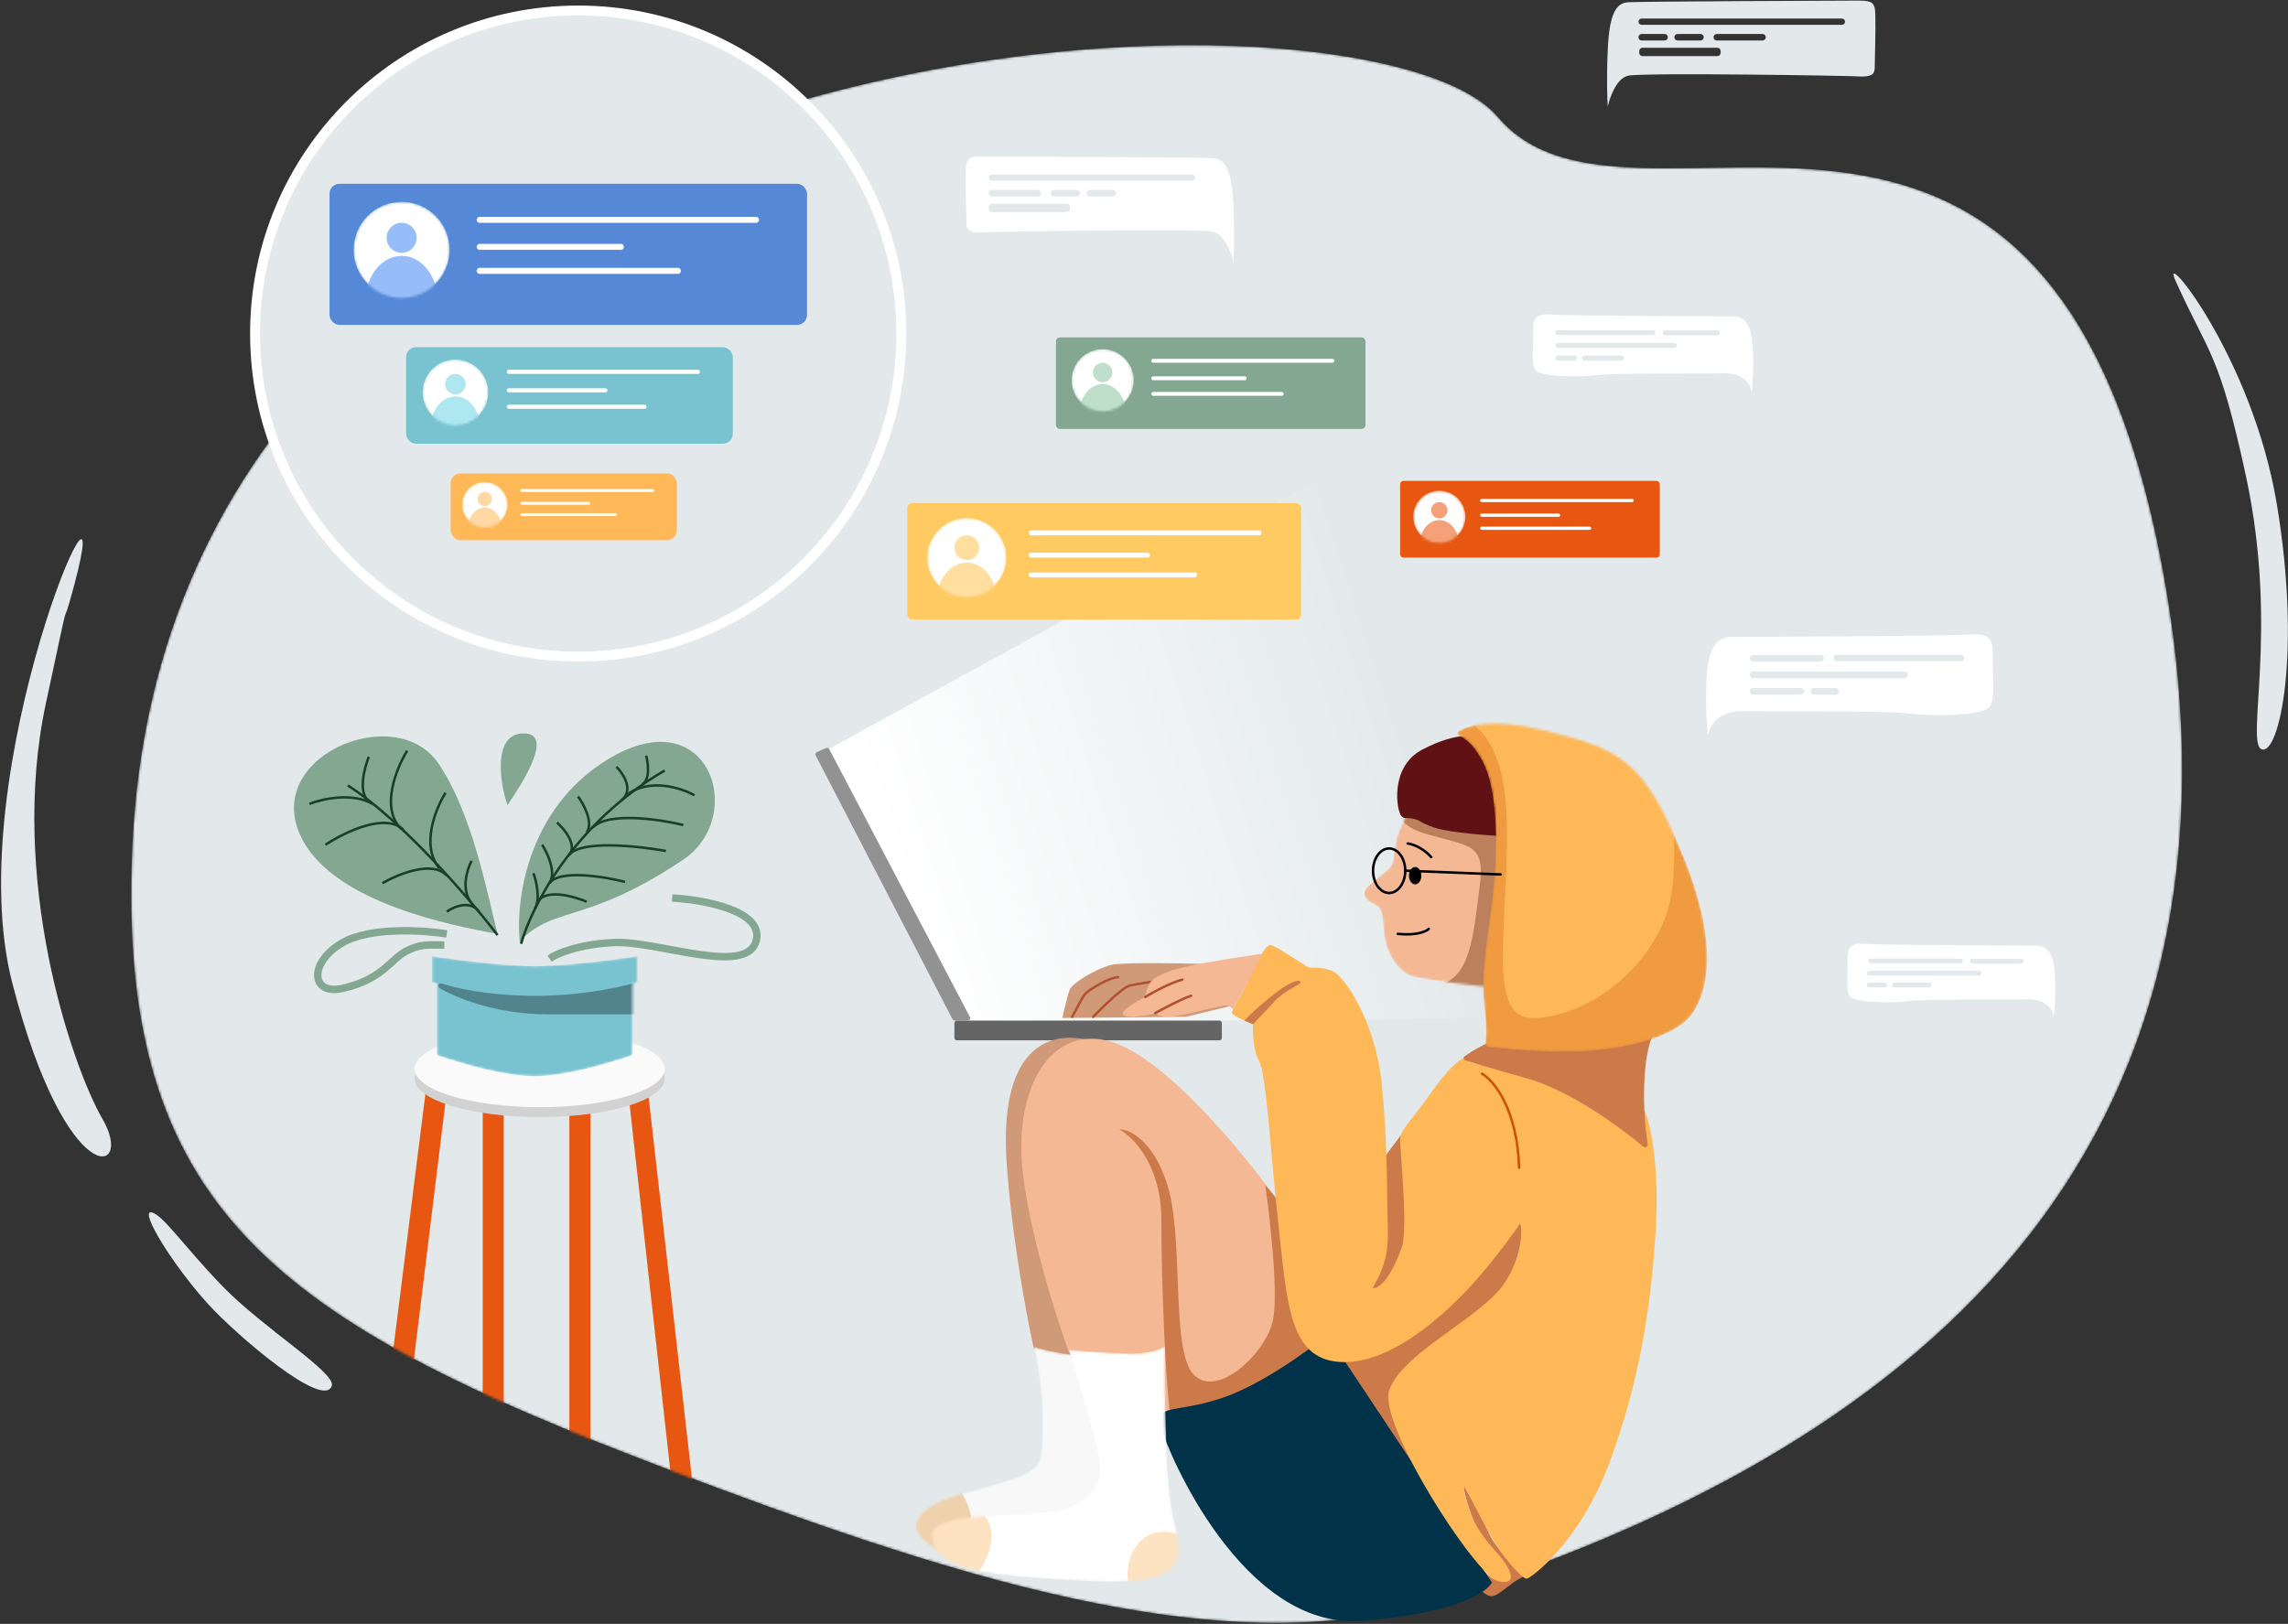
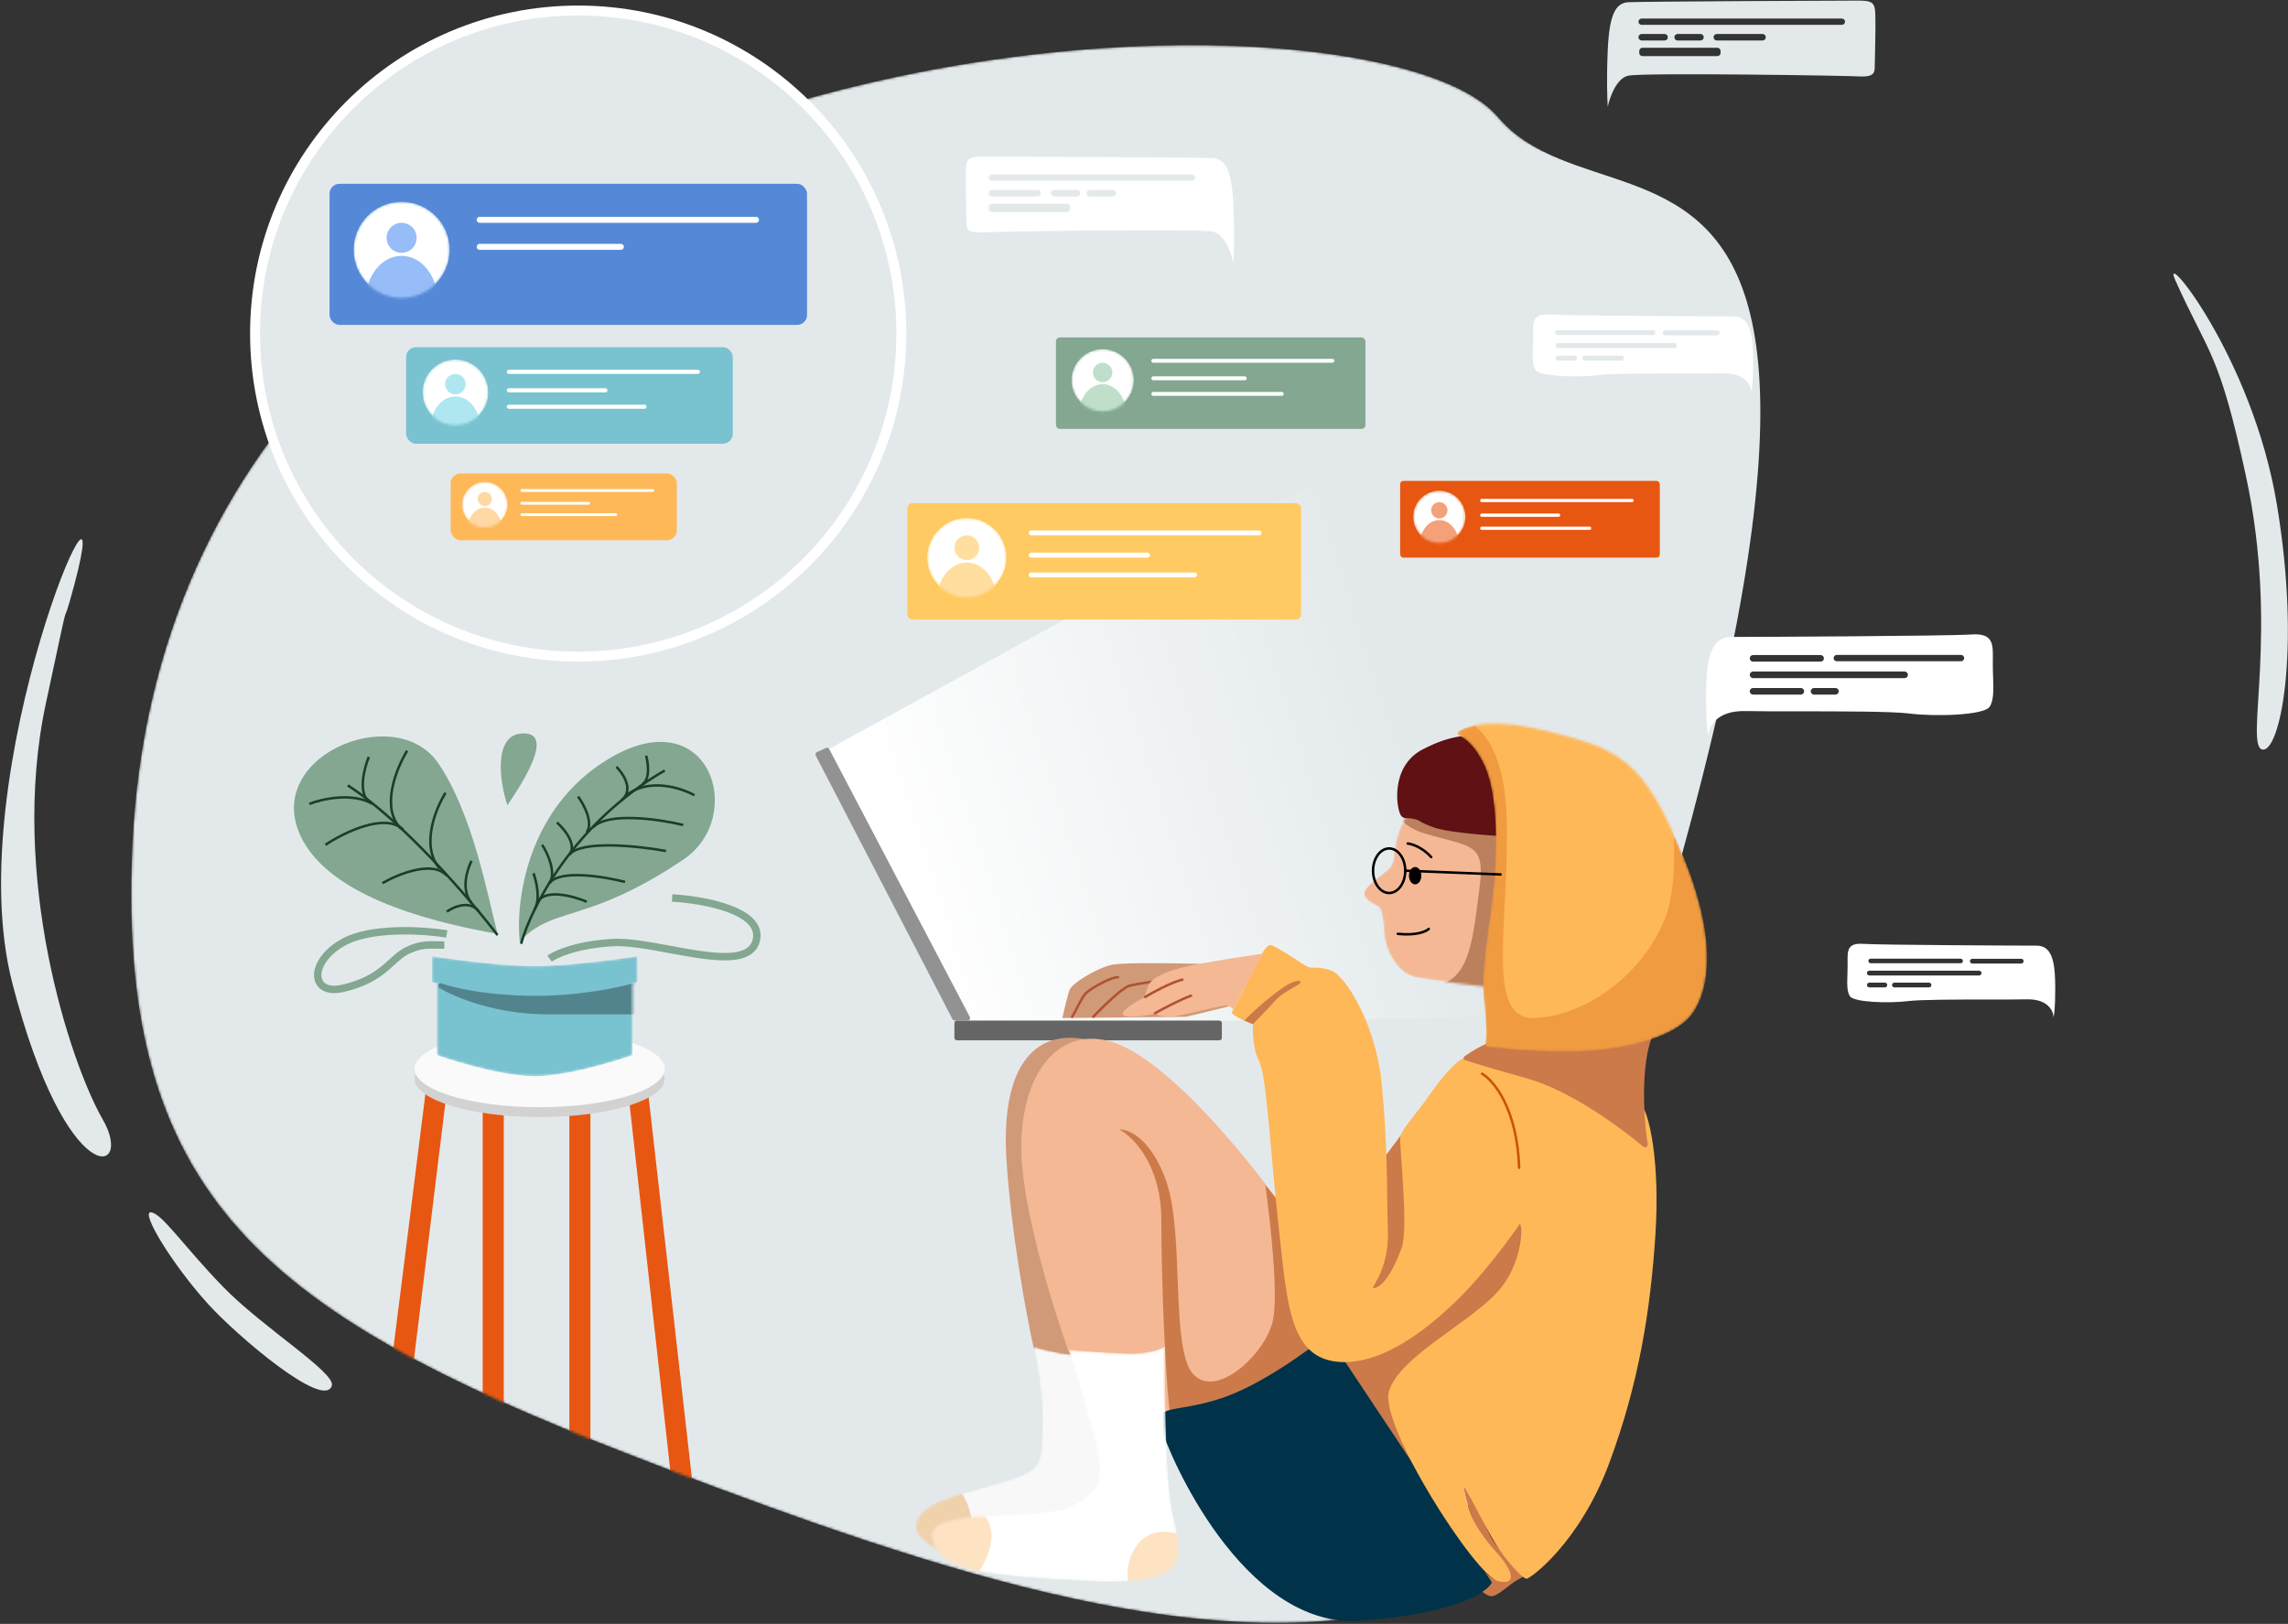
<svg xmlns="http://www.w3.org/2000/svg" width="924" height="656" viewBox="0 0 924 656" fill="none">
  <rect x="0" y="0" width="924" height="656" fill="#333333" stroke="none" />
  <mask id="mask0_11534_107290" style="mask-type:alpha" maskUnits="userSpaceOnUse" x="53" y="18" width="829" height="638">
    <path d="M604.934 47.265C550.934 -16.735 68.443 2.264 53.435 342.265C46.983 488.44 111.938 533.764 268.938 593.264C378.785 634.894 492.654 673.436 578.435 646.765C769.44 587.379 917.435 468.765 873.435 230.265C827.491 -18.769 658.934 111.265 604.934 47.265Z" fill="#E3E9EB" />
  </mask>
  <g mask="url(#mask0_11534_107290)">
-     <path d="M604.934 47.265C550.934 -16.735 68.443 2.264 53.435 342.265C46.983 488.44 111.938 533.764 268.938 593.264C378.785 634.894 492.654 673.436 578.435 646.765C769.44 587.379 917.435 468.765 873.435 230.265C827.491 -18.769 658.934 111.265 604.934 47.265Z" fill="#E3E9EB" />
+     <path d="M604.934 47.265C550.934 -16.735 68.443 2.264 53.435 342.265C46.983 488.44 111.938 533.764 268.938 593.264C378.785 634.894 492.654 673.436 578.435 646.765C827.491 -18.769 658.934 111.265 604.934 47.265Z" fill="#E3E9EB" />
    <path fill-rule="evenodd" clip-rule="evenodd" d="M498.102 106.104C497.332 102.368 494.607 94.631 489.859 93.576C483.925 92.257 398.865 93.576 395.568 93.906C391.941 93.906 390.293 93.246 390.293 90.279C390.293 89.575 390.256 87.998 390.208 85.966L390.208 85.966C390.054 79.439 389.79 68.223 390.293 66.212C390.952 63.574 392.601 63.245 397.546 63.245C402.492 63.245 484.914 63.574 489.859 63.904C494.805 64.234 497.442 68.52 498.102 83.026C498.629 94.631 498.321 103.247 498.102 106.104ZM400.542 70.5C399.844 70.5 399.278 71.066 399.278 71.764C399.278 72.462 399.844 73.028 400.542 73.028H481.442C482.14 73.028 482.706 72.462 482.706 71.764C482.706 71.066 482.14 70.5 481.442 70.5H400.542ZM420.379 78.044C420.379 77.316 419.788 76.725 419.06 76.725H400.597C399.869 76.725 399.278 77.316 399.278 78.044C399.278 78.772 399.869 79.363 400.597 79.363H419.06C419.788 79.363 420.379 78.772 420.379 78.044ZM434.885 76.725C435.614 76.725 436.204 77.316 436.204 78.044C436.204 78.772 435.614 79.363 434.885 79.363H425.654C424.926 79.363 424.335 78.772 424.335 78.044C424.335 77.316 424.926 76.725 425.654 76.725H434.885ZM450.709 78.044C450.709 77.316 450.119 76.725 449.391 76.725H440.159C439.431 76.725 438.84 77.316 438.84 78.044C438.84 78.772 439.431 79.363 440.159 79.363H449.391C450.119 79.363 450.709 78.772 450.709 78.044ZM430.825 82.298C431.553 82.298 432.143 82.888 432.143 83.616V84.35C432.143 85.078 431.553 85.668 430.825 85.668H400.597C399.868 85.668 399.278 85.078 399.278 84.35V83.616C399.278 82.888 399.868 82.298 400.597 82.298H430.825Z" fill="white" />
    <path fill-rule="evenodd" clip-rule="evenodd" d="M689.998 297.226C689.998 293.788 692.993 286.978 704.971 287.244C709.962 287.355 717.799 287.355 726.425 287.355H726.426C743.678 287.355 764.084 287.355 771.182 288.242C781.83 289.573 801.127 288.908 803.456 285.58C805.224 283.055 805.075 278.612 804.901 273.416C804.845 271.767 804.787 270.042 804.787 268.279C804.787 267.634 804.795 267.004 804.803 266.393V266.392V266.391C804.881 260.066 804.935 255.694 796.137 256.301C786.488 256.966 708.631 257.299 699.314 257.299C689.998 257.299 689 268.279 689 281.588C689 292.235 689.665 296.449 689.998 297.226ZM707.965 264.619C707.23 264.619 706.634 265.215 706.634 265.95C706.634 266.685 707.23 267.281 707.965 267.281H735.248C735.983 267.281 736.579 266.685 736.579 265.95C736.579 265.215 735.983 264.619 735.248 264.619H707.965ZM706.634 279.259C706.634 278.524 707.23 277.928 707.965 277.928H727.262C727.997 277.928 728.593 278.524 728.593 279.259C728.593 279.994 727.997 280.59 727.262 280.59H707.965C707.23 280.59 706.634 279.994 706.634 279.259ZM732.586 277.928C731.851 277.928 731.255 278.524 731.255 279.259C731.255 279.994 731.851 280.59 732.586 280.59H741.237C741.972 280.59 742.568 279.994 742.568 279.259C742.568 278.524 741.972 277.928 741.237 277.928H732.586ZM706.634 272.605C706.634 271.87 707.23 271.274 707.965 271.274H769.185C769.92 271.274 770.516 271.87 770.516 272.605C770.516 273.34 769.92 273.936 769.185 273.936H707.965C707.23 273.936 706.634 273.34 706.634 272.605ZM741.771 264.569C741.067 264.569 740.496 265.14 740.496 265.845C740.496 266.549 741.067 267.12 741.771 267.12H791.948C792.653 267.12 793.224 266.549 793.224 265.845C793.224 265.14 792.653 264.569 791.948 264.569H741.771Z" fill="white" />
    <path fill-rule="evenodd" clip-rule="evenodd" d="M829.277 410.921C829.277 408.431 827.109 403.5 818.435 403.693C814.821 403.773 809.145 403.773 802.899 403.773H802.899C790.406 403.773 775.629 403.773 770.489 404.415C762.779 405.379 748.804 404.897 747.118 402.488C745.837 400.659 745.946 397.442 746.072 393.679V393.679V393.679V393.679V393.679V393.679C746.112 392.485 746.154 391.236 746.154 389.959C746.154 389.492 746.148 389.035 746.143 388.592C746.086 384.012 746.047 380.846 752.418 381.285C759.405 381.767 815.785 382.008 822.531 382.008C829.277 382.008 830 389.959 830 399.597C830 407.307 829.518 410.358 829.277 410.921ZM816.268 387.309C816.8 387.309 817.231 387.74 817.231 388.272C817.231 388.805 816.8 389.236 816.268 389.236H796.511C795.979 389.236 795.547 388.805 795.547 388.272C795.547 387.74 795.979 387.309 796.511 387.309H816.268ZM779.988 397.91C779.988 397.378 779.556 396.947 779.024 396.947H765.05C764.517 396.947 764.086 397.378 764.086 397.91C764.086 398.443 764.517 398.874 765.05 398.874H779.024C779.556 398.874 779.988 398.443 779.988 397.91ZM761.194 396.947C761.726 396.947 762.157 397.378 762.157 397.91C762.157 398.443 761.726 398.874 761.194 398.874H754.929C754.397 398.874 753.965 398.443 753.965 397.91C753.965 397.378 754.397 396.947 754.929 396.947H761.194ZM800.225 393.092C800.225 392.559 799.794 392.128 799.262 392.128H754.929C754.397 392.128 753.966 392.559 753.966 393.092C753.966 393.624 754.397 394.055 754.929 394.055H799.262C799.794 394.055 800.225 393.624 800.225 393.092ZM791.786 387.273C792.296 387.273 792.71 387.686 792.71 388.196C792.71 388.706 792.296 389.12 791.786 389.12H755.451C754.941 389.12 754.527 388.706 754.527 388.196C754.527 387.686 754.941 387.273 755.451 387.273H791.786Z" fill="white" />
    <path fill-rule="evenodd" clip-rule="evenodd" d="M707.234 158.457C707.234 155.819 704.937 150.594 695.747 150.798C691.917 150.883 685.904 150.883 679.286 150.883H679.285C666.049 150.883 650.392 150.883 644.946 151.564C636.777 152.585 621.971 152.075 620.184 149.522C618.828 147.584 618.942 144.175 619.076 140.189C619.119 138.924 619.163 137.6 619.163 136.247C619.163 135.753 619.157 135.27 619.151 134.802V134.801V134.8V134.8V134.799C619.092 129.946 619.05 126.592 625.8 127.057C633.203 127.568 692.939 127.823 700.086 127.823C707.234 127.823 708 136.247 708 146.458C708 154.627 707.489 157.861 707.234 158.457ZM693.45 133.439C694.014 133.439 694.471 133.896 694.471 134.46C694.471 135.024 694.014 135.481 693.45 135.481H672.517C671.953 135.481 671.496 135.024 671.496 134.46C671.496 133.896 671.953 133.439 672.517 133.439H693.45ZM655.778 144.672C655.778 144.108 655.321 143.651 654.757 143.651H639.951C639.387 143.651 638.93 144.108 638.93 144.672C638.93 145.236 639.387 145.693 639.951 145.693H654.757C655.321 145.693 655.778 145.236 655.778 144.672ZM635.865 143.651C636.429 143.651 636.886 144.108 636.886 144.672C636.886 145.236 636.429 145.693 635.865 145.693H629.228C628.664 145.693 628.207 145.236 628.207 144.672C628.207 144.108 628.664 143.651 629.228 143.651H635.865ZM677.22 139.566C677.22 139.002 676.763 138.545 676.199 138.545H629.228C628.664 138.545 628.207 139.002 628.207 139.566C628.207 140.13 628.664 140.587 629.228 140.587H676.199C676.763 140.587 677.22 140.13 677.22 139.566ZM667.511 133.401C668.052 133.401 668.49 133.839 668.49 134.38C668.49 134.92 668.052 135.358 667.511 135.358H629.014C628.473 135.358 628.035 134.92 628.035 134.38C628.035 133.839 628.473 133.401 629.014 133.401H667.511Z" fill="white" />
    <path d="M535.518 192.269L335.288 302.297C334.814 302.557 334.633 303.147 334.879 303.628L390.656 412.713C390.828 413.051 391.177 413.262 391.556 413.258L641.854 410.78C642.589 410.773 643.065 410.001 642.742 409.341L536.898 192.707C536.647 192.194 536.019 191.994 535.518 192.269Z" fill="url(#paint0_linear_11534_107290)" />
    <rect x="385.438" y="412.264" width="108" height="8" rx="1" fill="#656565" />
    <path d="M334.877 302.601L391.669 410.799C392.018 411.465 391.535 412.264 390.783 412.264H385.545C385.172 412.264 384.83 412.056 384.658 411.724L329.422 305.199C329.159 304.691 329.375 304.065 329.896 303.828L333.577 302.155C334.06 301.936 334.63 302.131 334.877 302.601Z" fill="#929292" />
    <rect x="366.438" y="203.264" width="159" height="47" rx="2" fill="#FFCA62" />
    <mask id="mask1_11534_107290" style="mask-type:alpha" maskUnits="userSpaceOnUse" x="374" y="209" width="33" height="33">
      <circle cx="390.438" cy="225.264" r="16" fill="white" />
    </mask>
    <g mask="url(#mask1_11534_107290)">
      <circle cx="390.438" cy="225.264" r="16" fill="white" />
      <circle cx="390.438" cy="221.264" r="5" fill="#FFDEA0" />
      <ellipse cx="390.438" cy="242.264" rx="12" ry="15" fill="#FFDEA0" />
    </g>
    <line x1="416.438" y1="215.264" x2="508.438" y2="215.264" stroke="white" stroke-width="2" stroke-linecap="round" />
    <line x1="416.438" y1="224.264" x2="463.438" y2="224.264" stroke="white" stroke-width="2" stroke-linecap="round" />
    <line x1="416.438" y1="232.264" x2="482.438" y2="232.264" stroke="white" stroke-width="2" stroke-linecap="round" />
    <rect x="426.438" y="136.315" width="125" height="36.95" rx="1.572" fill="#83A791" />
    <mask id="mask2_11534_107290" style="mask-type:alpha" maskUnits="userSpaceOnUse" x="432" y="141" width="26" height="26">
      <circle cx="445.306" cy="153.61" r="12.579" fill="white" />
    </mask>
    <g mask="url(#mask2_11534_107290)">
      <circle cx="445.306" cy="153.61" r="12.579" fill="white" />
      <circle cx="445.306" cy="150.465" r="3.931" fill="#BFDFCB" />
      <ellipse cx="445.306" cy="166.975" rx="9.434" ry="11.793" fill="#BFDFCB" />
    </g>
    <line x1="465.746" y1="145.749" x2="538.073" y2="145.749" stroke="white" stroke-width="1.572" stroke-linecap="round" />
    <line x1="465.746" y1="152.824" x2="502.696" y2="152.824" stroke="white" stroke-width="1.572" stroke-linecap="round" />
    <line x1="465.746" y1="159.114" x2="517.633" y2="159.114" stroke="white" stroke-width="1.572" stroke-linecap="round" />
    <rect x="565.438" y="194.264" width="104.872" height="31" rx="1.319" fill="#E75711" />
    <mask id="mask3_11534_107290" style="mask-type:alpha" maskUnits="userSpaceOnUse" x="570" y="198" width="22" height="22">
      <circle cx="581.266" cy="208.775" r="10.553" fill="white" />
    </mask>
    <g mask="url(#mask3_11534_107290)">
      <circle cx="581.266" cy="208.775" r="10.553" fill="white" />
      <circle cx="581.266" cy="206.137" r="3.298" fill="#F4A179" />
      <ellipse cx="581.266" cy="219.988" rx="7.915" ry="9.894" fill="#F4A179" />
    </g>
    <line x1="598.416" y1="202.179" x2="659.097" y2="202.179" stroke="white" stroke-width="1.319" stroke-linecap="round" />
    <line x1="598.416" y1="208.115" x2="629.416" y2="208.115" stroke="white" stroke-width="1.319" stroke-linecap="round" />
    <line x1="598.416" y1="213.392" x2="641.948" y2="213.392" stroke="white" stroke-width="1.319" stroke-linecap="round" />
    <path d="M172.331 437.619C166.667 482.922 155.642 570.747 154.52 578.268C154.471 578.595 154.569 578.912 154.788 579.159L160.967 586.11C161.539 586.753 162.602 586.421 162.707 585.567L180.8 437.886C180.873 437.29 180.408 436.764 179.808 436.764H173.32C172.816 436.764 172.393 437.119 172.331 437.619Z" fill="#E75711" />
    <path d="M194.938 596.264V438.264C194.938 437.712 195.385 437.264 195.937 437.264H202.438C202.99 437.264 203.438 437.712 203.438 438.264V596.264C203.438 596.816 202.99 597.264 202.438 597.264H195.938C195.385 597.264 194.938 596.816 194.938 596.264Z" fill="#E75711" />
    <path d="M229.938 611.264V438.764C229.938 438.212 230.385 437.764 230.937 437.764H237.438C237.99 437.764 238.438 438.212 238.438 438.764V611.264C238.438 611.816 237.99 612.264 237.438 612.264H230.938C230.385 612.264 229.938 611.816 229.938 611.264Z" fill="#E75711" />
    <path d="M275.839 640.375L253.061 435.375C252.995 434.782 253.459 434.264 254.055 434.264H260.045C260.553 434.264 260.981 434.646 261.038 435.151L284.311 640.151C284.379 640.745 283.915 641.264 283.318 641.264H276.833C276.323 641.264 275.895 640.881 275.839 640.375Z" fill="#E75711" />
    <ellipse cx="217.938" cy="435.764" rx="50.5" ry="15.5" fill="#D2D2D2" />
    <ellipse cx="217.938" cy="431.764" rx="50.5" ry="15.5" fill="#FAFAFA" />
    <mask id="mask4_11534_107290" style="mask-type:alpha" maskUnits="userSpaceOnUse" x="174" y="386" width="84" height="49">
      <path d="M174.438 386.264C174.438 386.264 199.656 390.264 215.938 390.264C232.219 390.264 257.438 386.264 257.438 386.264V396.764L255.438 397.264V426.264C255.438 426.264 231.486 434.764 215.938 434.764C200.389 434.764 176.438 426.264 176.438 426.264V397.264L174.438 396.764V386.264Z" fill="#79C2D0" />
    </mask>
    <g mask="url(#mask4_11534_107290)">
      <path d="M174.438 386.264C174.438 386.264 199.656 390.264 215.938 390.264C232.219 390.264 257.438 386.264 257.438 386.264V396.764L255.438 397.264V426.264C255.438 426.264 231.486 434.764 215.938 434.764C200.389 434.764 176.438 426.264 176.438 426.264V397.264L174.438 396.764V386.264Z" fill="#79C2D0" />
      <path d="M213.438 402.264C231.856 402.64 248.774 399.219 256.14 397.145C256.788 396.963 257.438 397.445 257.438 398.118V408.764C257.438 409.316 256.991 409.764 256.439 409.764H221.438C199.987 409.764 183.449 402.793 177.383 399.046C177.101 398.871 176.938 398.564 176.938 398.232C176.938 397.534 177.65 397.053 178.31 397.281C183.439 399.053 195.692 401.902 213.438 402.264Z" fill="#52848D" />
    </g>
    <path d="M122.439 339.763C136.064 364.433 180.62 373.596 200.953 377.263C196.953 362.096 190.951 328.664 176.951 308.264C159.451 282.764 103.938 306.264 122.439 339.763Z" fill="#83A791" />
    <path d="M200.938 377.764C190.104 363.597 162.837 331.664 140.438 317.264" stroke="#183F27" />
    <path d="M148.937 305.764C147.104 310.264 144.537 320.164 148.937 323.764" stroke="#183F27" />
    <path d="M164.438 303.264C160.105 310.264 153.538 326.364 161.938 334.764" stroke="#183F27" />
    <path d="M179.937 320.264C175.937 326.597 169.837 341.564 177.437 350.764" stroke="#183F27" />
    <path d="M190.437 347.764C188.604 351.264 186.037 359.564 190.437 364.764" stroke="#183F27" />
    <path d="M124.938 324.764C129.771 322.764 142.438 319.964 150.438 324.764" stroke="#183F27" />
    <path d="M131.438 341.264C138.938 336.264 155.738 328.064 162.938 335.264" stroke="#183F27" />
    <path d="M154.438 356.764C160.771 353.097 174.838 347.364 180.438 353.764" stroke="#183F27" />
    <path d="M180.438 368.264C183.271 366.264 189.838 363.464 193.438 368.264" stroke="#183F27" />
    <path d="M245.437 306.764C212.637 326.764 208.104 364.431 209.937 380.764C210.937 378.931 215.137 374.464 223.938 371.264C234.938 367.264 249.938 364.764 275.938 347.264C301.938 329.764 286.437 281.764 245.437 306.764Z" fill="#83A791" />
    <path d="M210.438 381.264C214.438 366.764 231.638 332.464 268.438 311.264" stroke="#183F27" />
    <path d="M260.938 305.264C261.771 308.264 262.638 314.764 259.438 316.764" stroke="#183F27" />
    <path d="M248.938 309.764C251.771 312.597 256.137 319.264 250.938 323.264" stroke="#183F27" />
    <path d="M233.438 321.764C235.771 324.931 239.737 332.264 236.938 336.264" stroke="#183F27" />
    <path d="M224.938 332.264C227.938 334.931 233.138 341.264 229.938 345.264" stroke="#183F27" />
    <path d="M218.938 341.264C221.104 344.597 224.737 352.364 221.938 356.764" stroke="#183F27" />
    <path d="M215.438 352.764C216.604 355.931 218.338 363.264 215.938 367.264" stroke="#183F27" />
    <path d="M236.938 364.264C231.438 361.931 219.737 358.764 216.938 364.764" stroke="#183F27" />
    <path d="M252.438 356.264C243.938 354.097 225.938 351.164 221.938 356.764" stroke="#183F27" />
    <path d="M268.938 343.764C257.938 341.764 234.738 339.264 229.938 345.264" stroke="#183F27" />
    <path d="M275.938 333.264C266.271 330.93 245.438 327.864 239.438 334.264" stroke="#183F27" />
    <path d="M280.438 321.264C275.104 318.264 262.137 314.064 252.938 321.264" stroke="#183F27" />
    <path d="M204.938 325.265C201.938 316.765 198.725 296.266 211.438 296.265C223.438 296.264 212.271 314.432 204.938 325.265Z" fill="#83A791" />
    <path d="M180.439 377.264C171.106 375.764 149.639 374.364 138.439 380.764C124.439 388.764 125.439 402.264 138.439 399.264C155.266 395.381 157.654 387.075 164.938 383.764C170.438 381.264 172.937 381.764 179.438 381.764" stroke="#83A791" stroke-width="3" />
    <path d="M271.438 362.764C283.938 363.431 308.237 367.764 305.438 379.764C301.938 394.764 265.438 379.764 247.438 380.764C233.038 381.564 224.438 385.431 221.938 387.264" stroke="#83A791" stroke-width="3" />
  </g>
  <path d="M406.501 469.245C408.475 498.865 414.512 531.248 417.392 544.254C417.462 544.571 417.678 544.819 417.977 544.945L447.251 557.221C447.872 557.481 448.567 557.067 448.633 556.397L460.952 431.729C460.982 431.423 460.873 431.121 460.647 430.913C456.371 426.982 445.442 419.634 433.001 419.245C417.001 418.745 404.001 431.745 406.501 469.245Z" fill="#D09A79" />
  <path d="M412.499 466.244C413.299 489.844 425.499 529.078 431.499 545.744L436 550.245H468L470.5 571.745L553 559.745C546.5 543.411 530.8 506.745 520 490.745C506.5 470.745 471.499 427.244 448.499 420.744C425.499 414.244 411.499 436.744 412.499 466.244Z" fill="#F4B894" />
  <path d="M514 533.745C516.4 523.345 513 493.245 511 478.745L523 493.245L557 470.245L566 458.245C582.833 468.078 616.6 488.845 617 493.245C617.5 498.745 620 504.745 609 520.745C598 536.745 566.5 550.245 562 560.245C557.5 570.245 572 590.245 583 610.245C594 630.245 602.5 641.245 608 638.245C613.5 635.245 602.5 626.245 598 619.745C593.5 613.245 590 598.245 591.5 600.745C593 603.245 598 612.245 601.5 619.745C604.3 625.745 612 633.578 615.5 636.745C614.5 637.245 612.1 638.545 610.5 639.745C608.5 641.245 605 644.245 603 644.745C601 645.245 596.5 643.745 581.5 621.745C569.5 604.145 550.5 566.745 542.5 550.245C540.167 550.078 535.2 550.345 534 552.745C532.5 555.745 475 582.245 473 573.745C471 565.245 469 520.245 469 492.745C469 470.745 457.667 459.245 452 456.245C455.833 456.078 465 460.045 471 477.245C478.5 498.745 472.5 545.245 482 555.245C491.5 565.245 511 546.745 514 533.745Z" fill="#CC7A49" />
  <path d="M449 389.745C454.2 388.545 483.5 389.245 497.5 389.745V406.245L479 410.745L429 411.245C429.667 408.245 431.2 401.745 432 399.745C433 397.245 442.5 391.245 449 389.745Z" fill="#D09A79" />
  <path d="M433 410.745C434.5 408.245 436.9 402.845 438.5 401.245C440.5 399.245 448.5 394.745 451.5 394.745" stroke="#B15132" stroke-linecap="round" />
  <path d="M493.5 564.745C509.1 559.545 528.333 545.578 536 539.245L602.5 639.245C600.667 643.245 587.5 651.945 549.5 654.745C502 658.245 471.5 586.745 469 576.745C466.5 566.745 474 571.245 493.5 564.745Z" fill="#003349" />
  <path d="M506 413.745C506 413.745 496.666 410.245 497.5 408.745C498.334 407.245 503 398.645 505 394.245C507.5 388.745 511 381.745 513 381.745C515 381.745 527 390.245 528.5 390.745C530 391.245 533 390.245 538 392.245C543 394.245 555.5 412.745 558 437.745C560.5 462.745 560 480.745 560.5 497.745C561 514.745 551.5 521.745 555.5 520.245C559.5 518.745 563 512.245 566 504.245C569 496.245 565 462.245 565.5 459.245C566 456.245 572.5 449.245 577 442.745C581.5 436.245 587.5 428.745 591.5 427.245C595.5 425.745 598 425.245 623 429.745C648 434.245 659 442.245 662.5 445.745C666 449.245 670.5 469.245 668.5 499.245C666.5 529.245 662 558.245 650 590.745C638 623.245 618 637.745 616.5 637.745C615 637.745 610 632.245 606 626.745C602 621.245 592.5 602.245 591.5 600.745C590.5 599.245 591.5 604.245 593.5 610.245C595.5 616.245 599.5 621.745 604.5 627.245C609.5 632.745 614 640.745 605 638.745C596 636.745 556.5 575.245 561 561.745C565.5 548.245 591 535.745 603.5 523.245C616 510.745 615 492.245 613.5 494.745C612 497.245 603.5 508.745 596 517.245C588.5 525.745 565 550.245 543 550.245C521 550.245 520 528.245 516.5 496.745C513 465.245 511.5 434.245 508.5 428.745C506.1 424.345 505.833 416.911 506 413.745Z" fill="#FFB858" />
  <path d="M441.5 410.745C445.167 406.911 453.2 399.045 456 398.245C458.8 397.445 467.5 396.245 471.5 395.745" stroke="#B15132" stroke-linecap="round" />
  <path d="M517 399.744C511.4 403.744 505 409.578 502.5 412.245L506 413.745C507.667 411.911 511.7 407.945 514.5 404.745C518 400.745 524 398.244 525 397.244C526 396.244 524 394.744 517 399.744Z" fill="#CC7A49" />
  <path d="M480.001 390.245C487.201 388.645 503.001 386.245 510.001 385.245L498 407.745C497.833 407.411 497.1 406.645 495.5 406.245C493.5 405.745 477 410.745 472 410.745C468 410.745 467 409.745 467 409.245C463.834 410.078 456.801 411.445 454.001 410.245C451.201 409.045 458.501 404.745 462.501 402.745C462.501 402.078 462.801 400.145 464.001 397.745C465.501 394.745 471.001 392.245 480.001 390.245Z" fill="#F4B894" />
  <path d="M462.5 402.745C465.5 400.911 472.7 396.945 477.5 395.745" stroke="#B15132" stroke-linecap="round" />
  <path d="M466.5 409.245C469.833 407.411 477.4 403.445 481 402.245" stroke="#B15132" stroke-linecap="round" />
  <mask id="mask5_11534_107290" style="mask-type:alpha" maskUnits="userSpaceOnUse" x="369" y="543" width="94" height="95">
    <path d="M421.005 576.245C421.405 565.045 418.838 549.911 417.505 543.745C417.575 544.078 419.974 545.145 429.006 546.745C437.475 548.245 448.611 547.518 454.009 546.872C454.559 546.806 455.062 547.175 455.133 547.724C458 569.769 463.294 614.605 462.506 625.245C461.506 638.745 456.006 637.745 429.006 636.745C402.006 635.745 370.5 627.245 370 616.745C369.5 606.245 394.505 602.245 408.005 597.745C421.505 593.245 420.505 590.245 421.005 576.245Z" fill="#F8F8F8" />
  </mask>
  <g mask="url(#mask5_11534_107290)">
    <path d="M421.005 576.245C421.405 565.045 418.839 549.911 417.505 543.745C417.575 544.078 419.974 545.145 429.006 546.745C437.475 548.245 448.612 547.518 454.009 546.872C454.559 546.806 455.062 547.175 455.134 547.724C458 569.769 463.294 614.605 462.506 625.245C461.506 638.745 457.006 644.245 430.006 643.245C403.006 642.245 360.005 630.745 359.505 620.245C359.005 609.745 394.505 602.245 408.005 597.745C421.505 593.245 420.505 590.245 421.005 576.245Z" fill="#F8F8F8" />
    <path d="M392.506 621.745C393.655 611.405 389.396 603.906 386.837 601.092C386.632 600.866 386.338 600.764 386.035 600.8C372.917 602.387 348.764 608.283 353.506 619.745C358.241 631.186 376.012 637.082 384.653 638.681C384.886 638.724 385.118 638.684 385.312 638.548C387.415 637.077 391.364 632.022 392.506 621.745Z" fill="#EFD1AC" />
  </g>
  <mask id="mask6_11534_107290" style="mask-type:alpha" maskUnits="userSpaceOnUse" x="376" y="543" width="100" height="96">
    <path d="M473.001 608.245C470.601 593.845 470.335 559.245 470.501 543.745C469.168 544.911 464 547.145 454 546.745C444 546.345 434.833 545.578 431.5 545.245C432.833 549.245 436.6 561.245 441 577.245C446.501 597.245 445 601.745 433 608.245C421 614.745 374 608.245 376.5 621.245C379 634.245 396.5 636.745 441 638.745C485.5 640.745 476.001 626.245 473.001 608.245Z" fill="white" />
  </mask>
  <g mask="url(#mask6_11534_107290)">
    <path d="M473.001 608.245C470.601 593.845 470.335 559.245 470.501 543.745C469.168 544.911 464 547.145 454 546.745C444 546.345 434.833 545.578 431.5 545.245C432.833 549.245 436.6 561.245 441 577.245C446.501 597.245 445 601.745 433 608.245C421 614.745 374 608.245 376.5 621.245C379 634.245 396.5 636.745 441 638.745C485.5 640.745 476.001 626.245 473.001 608.245Z" fill="white" />
    <path d="M459.5 623.744C465.011 616.658 474.203 618.677 478.306 620.649C478.436 620.712 478.548 620.801 478.632 620.92C479.93 622.757 481.256 627.894 477 635.245C472.753 642.58 462.264 643.053 457.043 642.327C456.703 642.28 456.417 642.057 456.302 641.734C455.057 638.268 454.179 630.585 459.5 623.744Z" fill="#FEE3C3" />
    <path d="M400.001 624.245C401.553 617.261 398.212 612.221 396.185 610.404C396.066 610.297 395.924 610.227 395.767 610.194C388.841 608.728 374.56 608.044 371.001 616.745C367.487 625.334 382.741 634.939 391.377 638.959C391.754 639.134 392.195 639.053 392.476 638.746C394.629 636.39 398.518 630.919 400.001 624.245Z" fill="#FEE3C3" />
  </g>
  <path d="M604 420.245C599.937 421.26 594.632 424.497 591.482 426.68C590.833 427.13 590.976 428.084 591.728 428.326C594.962 429.365 602.546 431.66 617 435.745C633.916 440.525 653.819 454.97 663.654 463.226C664.397 463.85 665.58 463.157 665.424 462.198C664.611 457.204 663.681 448.444 664 438.245C664.314 428.196 665.881 422.01 667.105 419.008C667.415 418.248 666.841 417.275 666.021 417.297C646.073 417.83 608.642 419.084 604 420.245Z" fill="#CC7A49" />
  <mask id="mask7_11534_107290" style="mask-type:alpha" maskUnits="userSpaceOnUse" x="550" y="310" width="77" height="90">
    <path d="M571.493 394.745C577.061 395.938 595.944 398.219 604.842 399.228C604.945 399.24 605.039 399.236 605.14 399.213C619.781 395.825 635.419 324.36 618.993 314.745C598.493 302.745 574.493 319.245 567.993 329.745C561.493 340.245 563.993 347.245 561.493 350.245C558.993 353.245 549.137 357.967 550.493 361.245C551.658 364.063 554.993 365.245 556.493 366.245C557.993 367.245 558.493 370.245 558.993 377.245C559.493 384.245 564.493 393.245 571.493 394.745Z" fill="#FD8D63" />
  </mask>
  <g mask="url(#mask7_11534_107290)">
    <path d="M571.493 394.745C577.061 395.938 595.944 398.219 604.842 399.228C604.945 399.24 605.039 399.236 605.14 399.213C619.782 395.825 635.419 324.36 618.993 314.745C598.493 302.745 574.493 319.245 567.993 329.745C561.493 340.245 563.993 347.245 561.493 350.245C558.993 353.245 550.491 358.245 550.992 361.245C551.494 364.253 554.993 365.245 556.493 366.245C557.993 367.245 558.493 370.245 558.993 377.245C559.493 384.245 564.493 393.245 571.493 394.745Z" fill="#F4B894" />
    <path d="M575.493 336.745C561.375 332.548 560.694 321.648 562.252 316.022C562.379 315.564 562.816 315.287 563.288 315.35C587.538 318.562 634.597 325.371 634.992 327.745C635.492 330.745 632.492 387.245 628.492 398.245C625.327 406.948 592.556 410.5 576.036 411.222C575.691 411.237 575.373 411.074 575.191 410.781C572.82 406.955 571.012 399.664 580.992 397.745C593.992 395.245 594.992 377.245 597.492 358.745C599.992 340.245 593.993 342.245 575.493 336.745Z" fill="#BC805C" />
  </g>
  <path d="M579 334.245C585.64 336.588 605.217 337.851 614.824 338.22C615.235 338.236 615.604 338.005 615.765 337.626C621.231 324.76 628.169 299.819 614 298.245C596 296.245 588 295.745 574.5 302.745C561 309.745 564 327.745 566 329.745C566.663 330.408 567.463 330.578 568.244 330.492C569.205 330.386 572.117 330.941 572.928 331.469C574.152 332.265 576.072 333.212 579 334.245Z" fill="#5F1113" />
  <mask id="mask8_11534_107290" style="mask-type:alpha" maskUnits="userSpaceOnUse" x="588" y="292" width="102" height="133">
    <path d="M599.499 406.745C600.415 414.684 600.224 419.243 599.86 421.401C599.746 422.077 600.202 422.839 600.883 422.923C607.843 423.781 622.827 425.118 637 424.745C656 424.245 674 419.245 681.5 411.745C689 404.245 695.5 383.745 679.5 345.245C663.5 306.745 654.5 302.745 624.5 295.245C603.671 290.038 592.884 292.739 588.873 295.505C588.217 295.958 588.552 296.924 589.283 297.241C591.93 298.384 596.035 301.686 599.499 309.245C604.998 321.245 604.999 344.745 602.499 364.245C599.999 383.745 597.999 393.745 599.499 406.745Z" fill="#F09B3F" />
  </mask>
  <g mask="url(#mask8_11534_107290)">
    <path d="M599.499 406.745C600.415 414.684 600.224 419.243 599.86 421.401C599.746 422.077 600.202 422.839 600.883 422.923C607.843 423.781 622.827 425.118 637 424.745C656 424.245 674 419.245 681.5 411.745C689 404.245 695.5 383.745 679.5 345.245C663.5 306.745 654.5 302.745 624.5 295.245C603.671 290.038 592.884 292.739 588.873 295.505C588.217 295.958 588.552 296.924 589.283 297.241C591.93 298.384 596.035 301.686 599.499 309.245C604.998 321.245 604.999 344.745 602.499 364.245C599.999 383.745 597.999 393.745 599.499 406.745Z" fill="#F09B3F" />
    <path d="M608.5 331.244C607.87 304.163 598.936 293.897 591.747 291.081C590.716 290.677 590.427 288.61 591.479 288.264C597.898 286.151 608.281 284.043 620 285.244C635.329 286.817 659.637 293.345 670.439 296.576C670.791 296.681 671.044 296.955 671.116 297.315C674.613 314.593 679.621 352.547 672.5 370.744C663.5 393.744 640.5 410.244 620 411.244C599.5 412.244 609.5 374.244 608.5 331.244Z" fill="#FFB858" />
  </g>
  <path d="M606 353.245L568 351.745" stroke="black" stroke-linecap="round" />
  <path d="M567.5 351.745C567.5 354.272 566.744 356.541 565.547 358.166C564.35 359.79 562.736 360.745 561 360.745C559.264 360.745 557.65 359.79 556.453 358.166C555.256 356.541 554.5 354.272 554.5 351.745C554.5 349.217 555.256 346.948 556.453 345.324C557.65 343.699 559.264 342.745 561 342.745C562.736 342.745 564.35 343.699 565.547 345.324C566.744 346.948 567.5 349.217 567.5 351.745Z" stroke="black" />
  <path d="M577 375.245C576 376.245 572.1 378.045 564.5 377.245" stroke="black" stroke-linecap="round" />
  <ellipse cx="571.5" cy="353.745" rx="2.5" ry="3.5" fill="black" />
  <path d="M568.5 340.745C570.167 340.911 574.4 342.245 578 346.245" stroke="black" stroke-linecap="round" />
  <path d="M598.5 433.745C603.167 436.411 612.7 447.745 613.5 471.745" stroke="#CA5402" stroke-linecap="round" />
  <path fill-rule="evenodd" clip-rule="evenodd" d="M649.291 43.105C650.06 39.368 652.786 31.631 657.533 30.576C663.468 29.258 748.528 30.576 751.825 30.906C755.451 30.906 757.1 30.247 757.1 27.279C757.1 26.575 757.137 24.998 757.185 22.966L757.185 22.966C757.338 16.439 757.602 5.223 757.1 3.212C756.44 0.574 754.792 0.245 749.846 0.245C744.901 0.245 662.479 0.574 657.533 0.904C652.588 1.234 649.95 5.52 649.291 20.026C648.763 31.631 649.071 40.247 649.291 43.105ZM743.851 7.5C744.549 7.5 745.115 8.065 745.115 8.764C745.115 9.462 744.549 10.028 743.851 10.028L662.951 10.028C662.253 10.028 661.687 9.462 661.687 8.764C661.687 8.065 662.253 7.5 662.951 7.5L743.851 7.5ZM692.014 15.044C692.014 14.316 692.604 13.725 693.332 13.725L711.795 13.725C712.523 13.725 713.114 14.316 713.114 15.044C713.114 15.772 712.523 16.363 711.795 16.363H693.332C692.604 16.363 692.014 15.772 692.014 15.044ZM677.508 13.725C676.78 13.725 676.189 14.316 676.189 15.044C676.189 15.772 676.78 16.363 677.508 16.363H686.74C687.468 16.363 688.058 15.772 688.058 15.044C688.058 14.316 687.468 13.725 686.74 13.725H677.508ZM661.684 15.044C661.684 14.316 662.274 13.725 663.002 13.725H672.234C672.962 13.725 673.552 14.316 673.552 15.044C673.552 15.772 672.962 16.363 672.234 16.363H663.002C662.274 16.363 661.684 15.772 661.684 15.044ZM663.319 19.297C662.59 19.297 662 19.888 662 20.616V21.349C662 22.078 662.59 22.668 663.319 22.668H693.547C694.275 22.668 694.865 22.078 694.865 21.349V20.616C694.865 19.888 694.275 19.297 693.547 19.297H663.319Z" fill="#E3E9EB" />
  <path d="M919.5 203.745C909.5 143.745 872.003 98.745 878.502 113.244C892.015 143.39 896.085 141.698 907.003 192.245C920.503 254.745 906.503 300.745 913.503 302.745C920.503 304.745 929.5 263.745 919.5 203.745Z" fill="#E3E9EB" />
  <path d="M90.001 519.744C106.001 536.244 135.582 554.477 134.001 559.744C131 569.745 95.601 539.544 84.001 526.744C69.501 510.744 56.501 489.244 61.001 489.744C65.501 490.244 74.001 503.244 90.001 519.744Z" fill="#E3E9EB" />
  <path d="M5.001 397.245C-16.999 312.245 48.669 166.271 30.005 236.245C23.242 261.6 30.506 228.246 18.505 284.246C3.504 354.246 28.505 429.746 41.505 452.246C54.505 474.746 27.001 482.245 5.001 397.245Z" fill="#E3E9EB" />
  <circle cx="233.5" cy="134.745" r="130.5" fill="#E3E9EB" stroke="white" stroke-width="4" />
  <rect x="133.086" y="74.245" width="192.83" height="57" rx="4" fill="#5589D7" />
  <mask id="mask9_11534_107290" style="mask-type:alpha" maskUnits="userSpaceOnUse" x="142" y="81" width="40" height="40">
    <circle cx="162.192" cy="100.926" r="19.404" fill="white" />
  </mask>
  <g mask="url(#mask9_11534_107290)">
    <circle cx="162.192" cy="100.926" r="19.404" fill="white" />
    <circle cx="162.193" cy="96.075" r="6.064" fill="#96BDF8" />
    <ellipse cx="162.192" cy="121.543" rx="14.553" ry="18.192" fill="#96BDF8" />
  </g>
  <line x1="193.724" y1="88.798" x2="305.299" y2="88.798" stroke="white" stroke-width="2.426" stroke-linecap="round" />
  <line x1="193.724" y1="99.713" x2="250.724" y2="99.713" stroke="white" stroke-width="2.426" stroke-linecap="round" />
-   <line x1="193.724" y1="109.415" x2="273.767" y2="109.415" stroke="white" stroke-width="2.426" stroke-linecap="round" />
  <rect x="164" y="140.245" width="131.936" height="39" rx="4" fill="#79C2D0" />
  <mask id="mask10_11534_107290" style="mask-type:alpha" maskUnits="userSpaceOnUse" x="170" y="145" width="28" height="27">
    <circle cx="183.915" cy="158.5" r="13.277" fill="white" />
  </mask>
  <g mask="url(#mask10_11534_107290)">
    <circle cx="183.915" cy="158.5" r="13.277" fill="white" />
    <circle cx="183.915" cy="155.181" r="4.149" fill="#AFE7F1" />
    <ellipse cx="183.915" cy="172.606" rx="9.957" ry="12.447" fill="#AFE7F1" />
  </g>
  <line x1="205.49" y1="150.202" x2="281.83" y2="150.202" stroke="white" stroke-width="1.66" stroke-linecap="round" />
  <line x1="205.49" y1="157.67" x2="244.49" y2="157.67" stroke="white" stroke-width="1.66" stroke-linecap="round" />
  <line x1="205.49" y1="164.308" x2="260.256" y2="164.308" stroke="white" stroke-width="1.66" stroke-linecap="round" />
  <rect x="182" y="191.245" width="91.34" height="27" rx="4" fill="#FFB858" />
  <mask id="mask11_11534_107290" style="mask-type:alpha" maskUnits="userSpaceOnUse" x="186" y="194" width="19" height="20">
    <circle cx="195.787" cy="203.883" r="9.191" fill="white" />
  </mask>
  <g mask="url(#mask11_11534_107290)">
    <circle cx="195.787" cy="203.883" r="9.191" fill="white" />
    <circle cx="195.786" cy="201.586" r="2.872" fill="#FFD8A4" />
    <ellipse cx="195.788" cy="213.65" rx="6.894" ry="8.617" fill="#FFD8A4" />
  </g>
  <line x1="210.724" y1="198.138" x2="263.575" y2="198.138" stroke="white" stroke-width="1.149" stroke-linecap="round" />
  <line x1="210.724" y1="203.308" x2="237.724" y2="203.308" stroke="white" stroke-width="1.149" stroke-linecap="round" />
  <line x1="210.724" y1="207.904" x2="248.639" y2="207.904" stroke="white" stroke-width="1.149" stroke-linecap="round" />
  <defs>
    <linearGradient id="paint0_linear_11534_107290" x1="366.938" y1="367.264" x2="569.438" y2="302.264" gradientUnits="userSpaceOnUse">
      <stop stop-color="white" />
      <stop offset="1" stop-color="white" stop-opacity="0" />
    </linearGradient>
  </defs>
</svg>